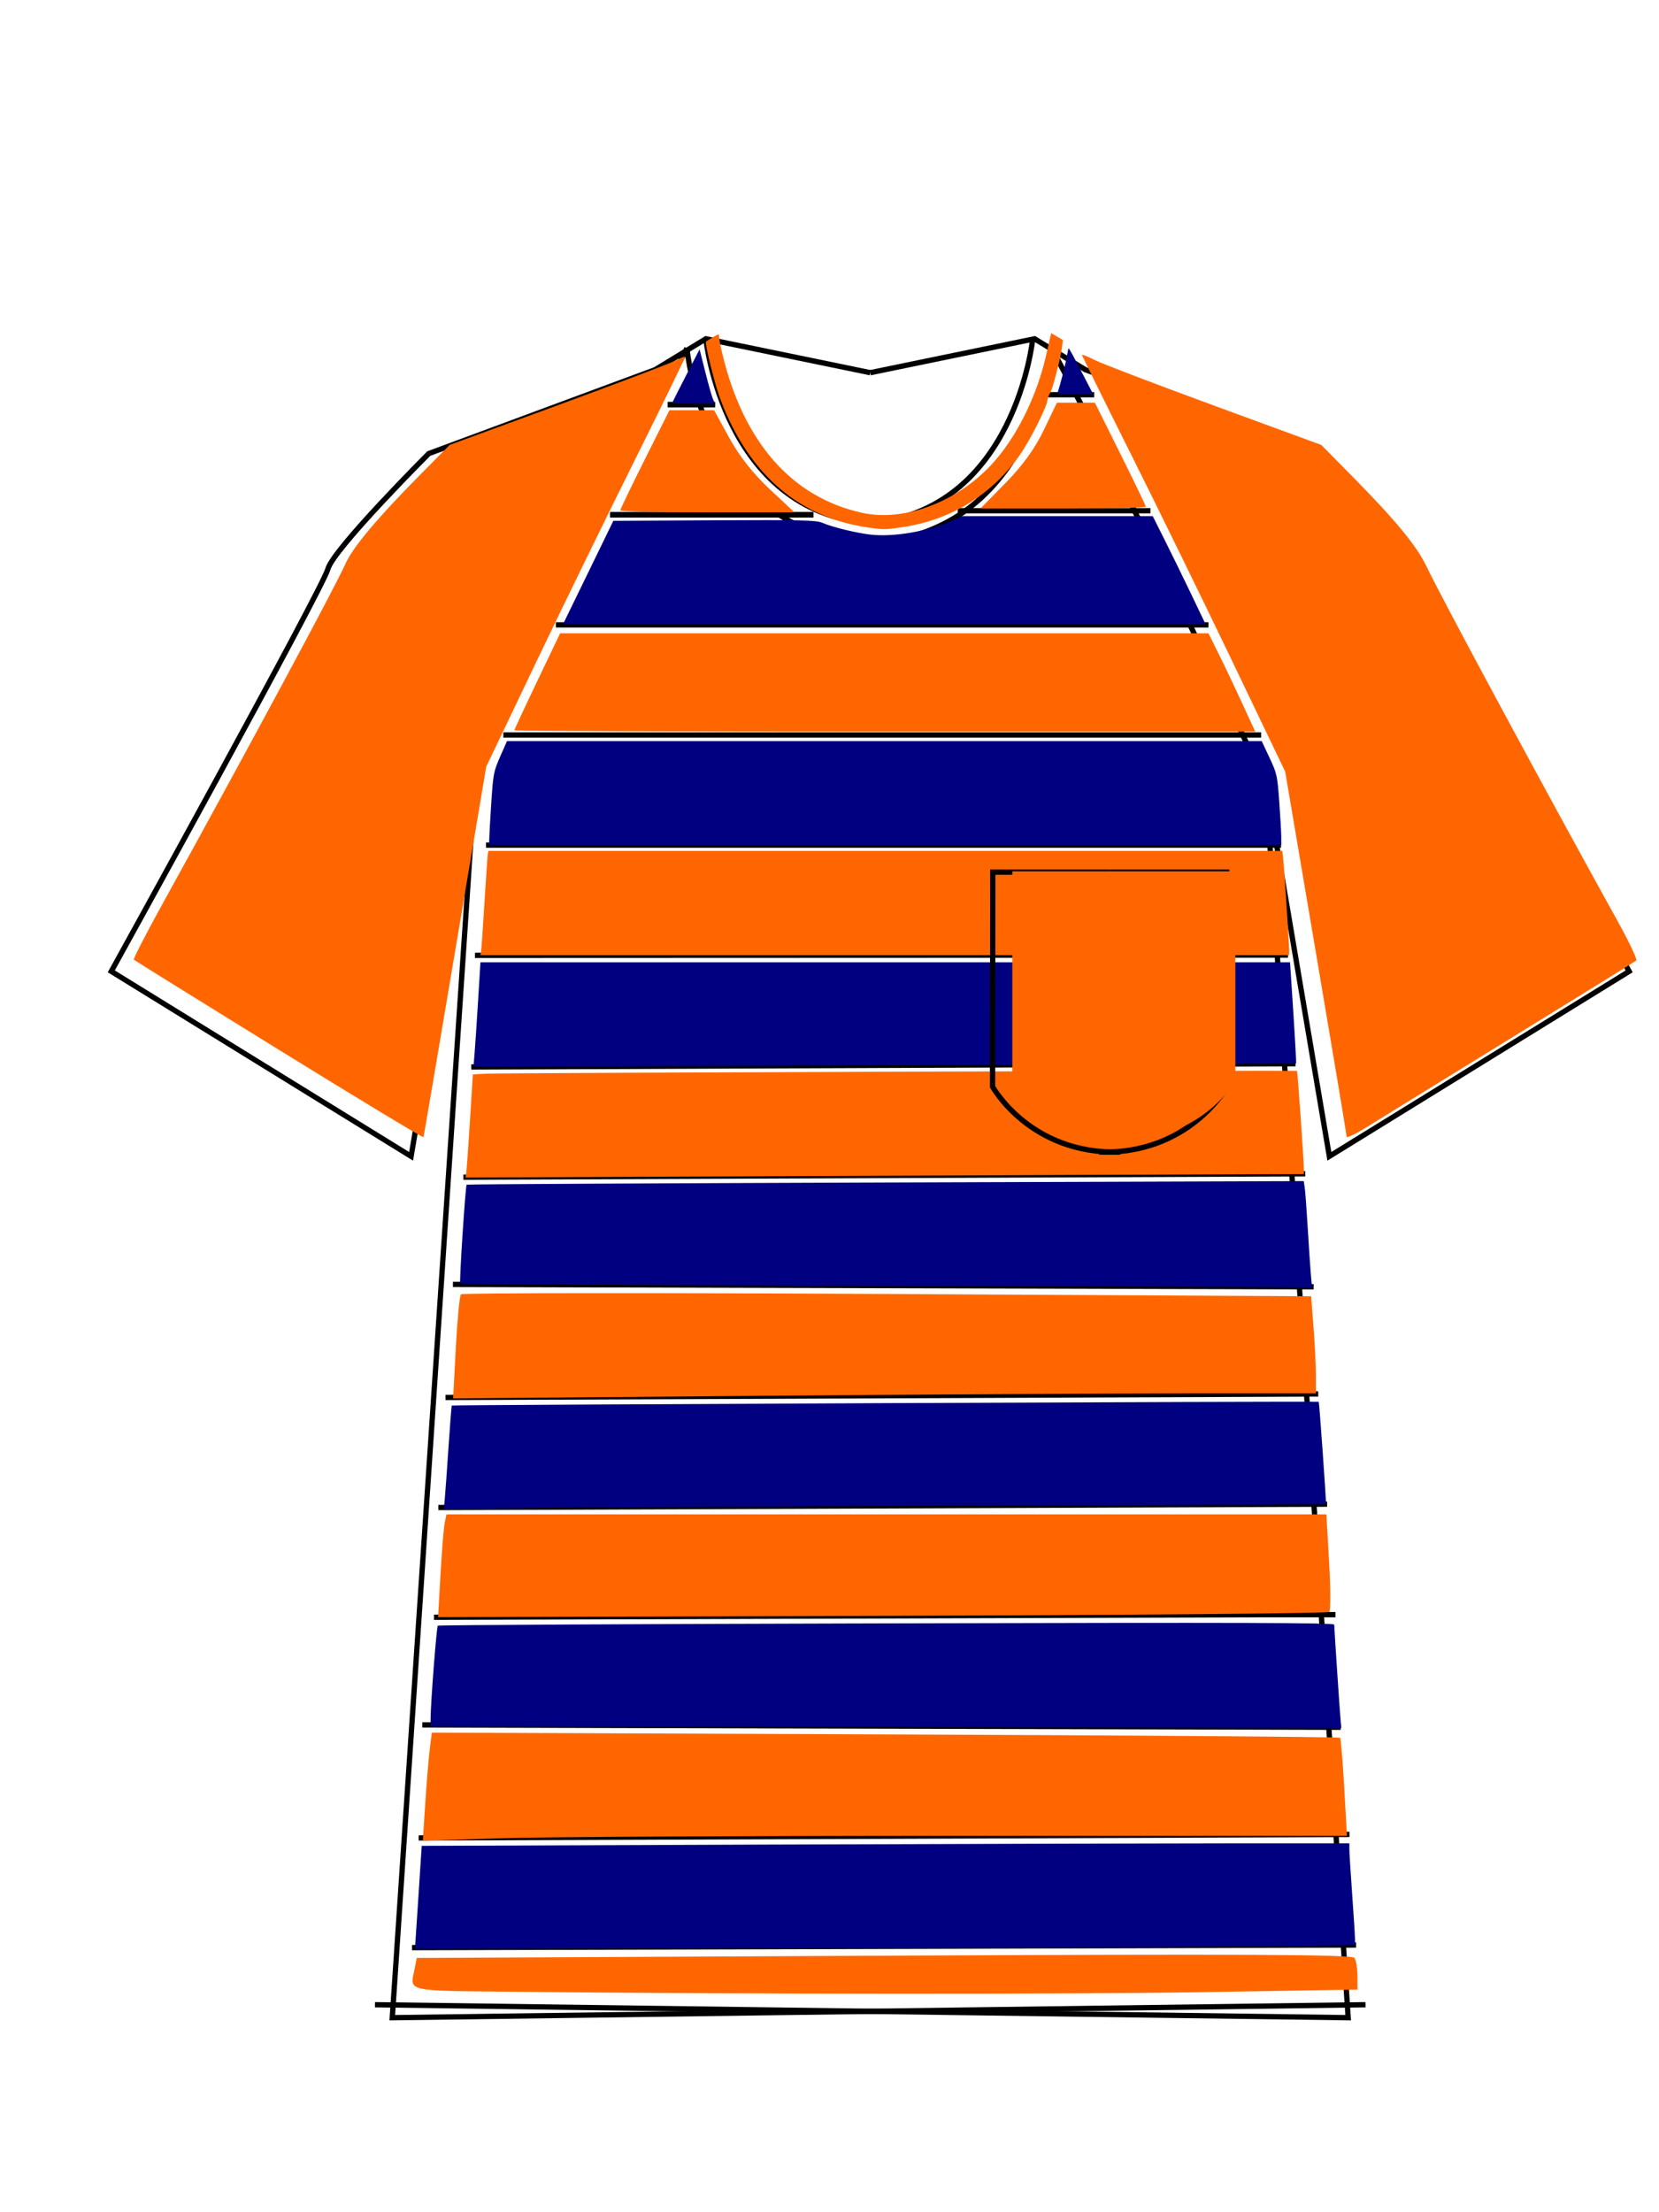
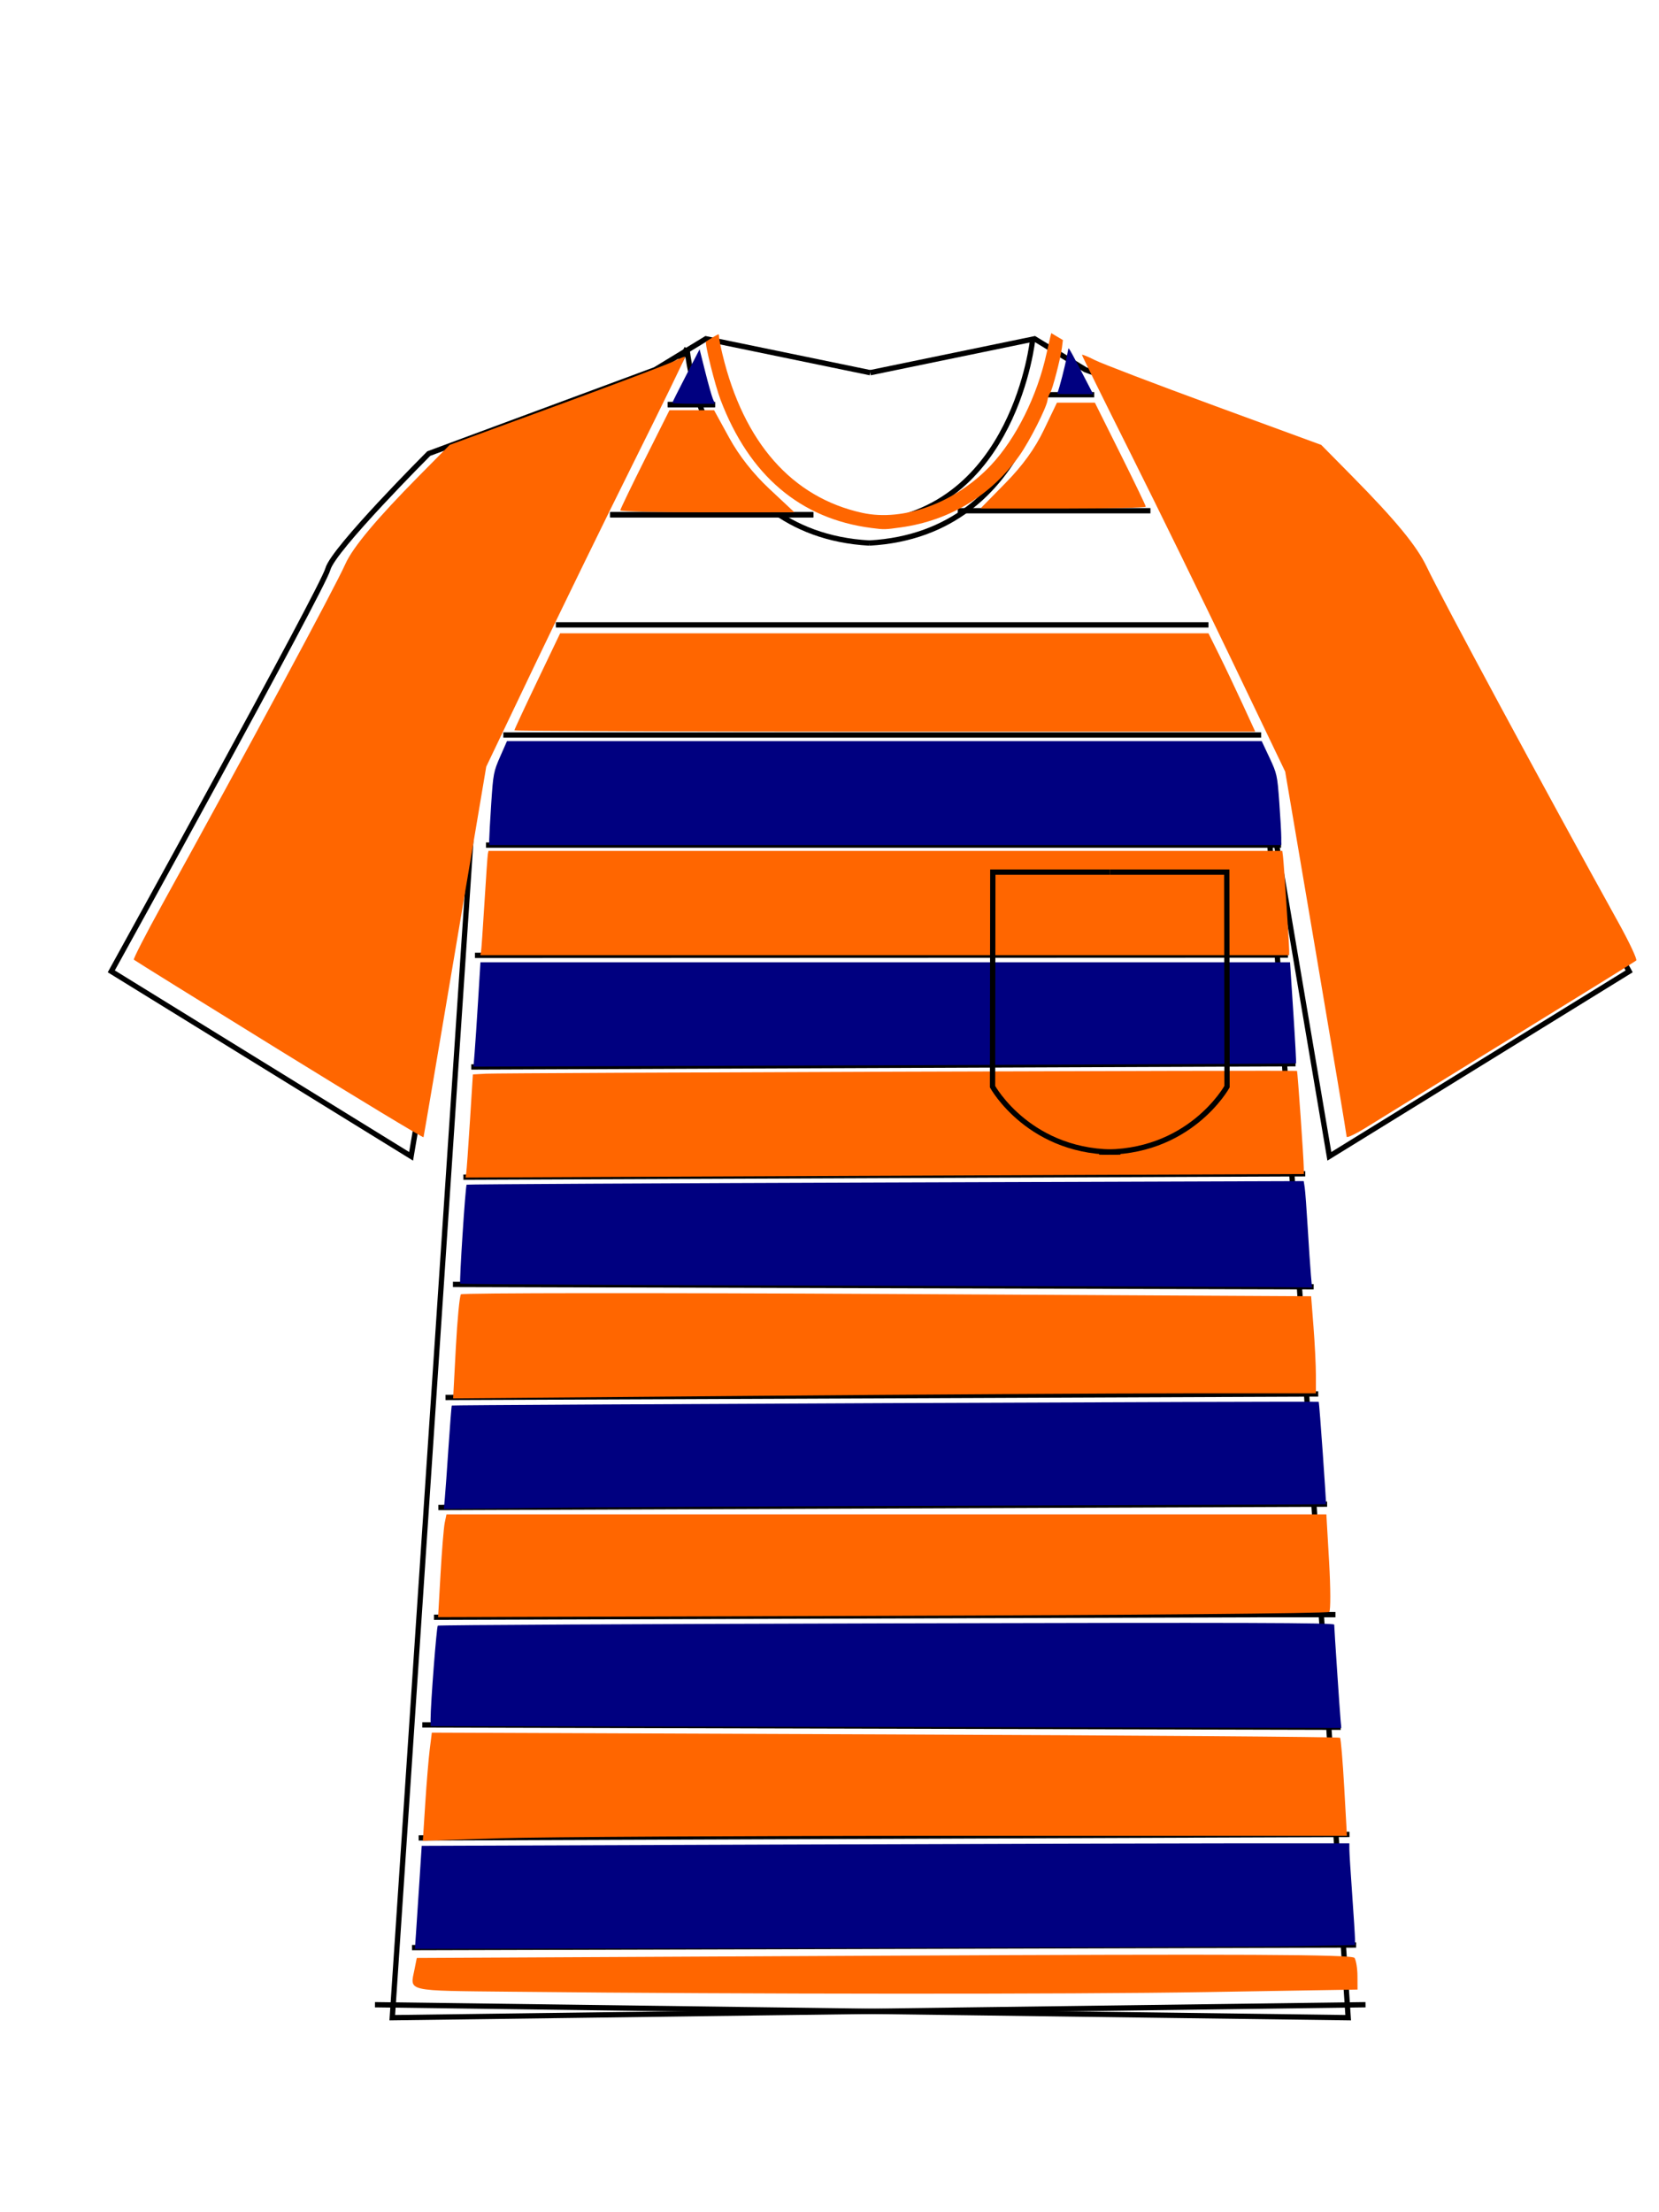
<svg xmlns="http://www.w3.org/2000/svg" xmlns:ns1="http://sodipodi.sourceforge.net/DTD/sodipodi-0.dtd" xmlns:ns2="http://www.inkscape.org/namespaces/inkscape" ns1:docname="Tee_shirts_drawing.svg" ns2:version="1.0 (6e3e5246a0, 2020-05-07)" id="svg2227" version="1.1" viewBox="0 0 150 200" height="200mm" width="150mm">
  <defs id="defs2221" />
  <ns1:namedview ns2:window-maximized="1" ns2:window-y="27" ns2:window-x="1347" ns2:window-height="1025" ns2:window-width="1853" showgrid="false" ns2:document-rotation="0" ns2:current-layer="layer1" ns2:document-units="mm" ns2:cy="411.68489" ns2:cx="353.86328" ns2:zoom="0.98994949" ns2:pageshadow="2" ns2:pageopacity="0.0" borderopacity="1.0" bordercolor="#666666" pagecolor="#ffffff" id="base" />
  <g id="layer1" ns2:groupmode="layer" ns2:label="Layer 1">
    <g transform="matrix(1.806,0,0,1.806,-38.914,-94.081)" id="g3128">
      <g id="g3621-7-1" transform="matrix(0.265,0,0,0.265,480.677,-335.91)">
        <g id="g3556-36-7" transform="translate(961.605,-1.583)">
          <g transform="translate(-895.402,-41.023)" id="g3490-1-7">
            <g id="g3452-2-1" transform="translate(595.55,-12.465)">
              <path id="path3433-9-1" d="m -2229.914,1589.639 -31.048,-6.404 -9.596,5.841 -42.757,15.84 c 0,0 -18.037,18.041 -19.06,21.816 -1.023,3.775 -40.918,75.995 -40.918,75.995 l 56.639,34.942 12.061,-71.214 -15.615,233.926 183.863,-2.446" style="fill:none;stroke:#000000;stroke-width:1px;stroke-linecap:butt;stroke-linejoin:miter;stroke-opacity:1" />
              <path style="fill:none;stroke:#000000;stroke-width:1px;stroke-linecap:butt;stroke-linejoin:miter;stroke-opacity:1" d="m -2229.914,1589.639 31.048,-6.404 9.596,5.841 42.757,15.84 c 0,0 18.037,18.041 19.06,21.816 1.023,3.775 40.918,75.995 40.918,75.995 l -56.639,34.942 -12.061,-71.214 15.615,233.926 -183.863,-2.446" id="path3433-3-3-5" />
            </g>
          </g>
          <g id="g3544-78-6">
-             <path style="fill:none;stroke:#000000;stroke-width:1px;stroke-linecap:butt;stroke-linejoin:miter;stroke-opacity:1" d="m -2560.814,1529.747 c 0,0 3.317,32.621 30.876,34.814" id="path3525-4-7" />
            <path id="path3525-7-5-3" d="m -2499.062,1529.747 c 0,0 -3.317,32.621 -30.876,34.814" style="fill:none;stroke:#000000;stroke-width:1px;stroke-linecap:butt;stroke-linejoin:miter;stroke-opacity:1" />
          </g>
          <g id="g3544-78-6-3" transform="translate(0,4)">
            <path id="path3525-4-7-6" d="m -2564.392,1527.536 c 0,0 2.98,35.052 34.454,36.793" style="fill:none;stroke:#000000;stroke-width:1px;stroke-linecap:butt;stroke-linejoin:miter;stroke-opacity:1" ns1:nodetypes="cc" />
            <path ns1:nodetypes="cc" style="fill:none;stroke:#000000;stroke-width:1px;stroke-linecap:butt;stroke-linejoin:miter;stroke-opacity:1" d="m -2495.484,1527.536 c 0,0 -2.98,35.052 -34.454,36.793" id="path3525-4-7-6-5" />
          </g>
        </g>
        <path style="fill:none;stroke:#000000;stroke-width:1px;stroke-linecap:butt;stroke-linejoin:miter;stroke-opacity:1" d="m -1642.84,1611.383 c 0,0 26.581,-56.485 40.053,-81.431" id="path2886" />
-         <path id="path2886-3" d="m -1493.826,1611.383 c 0,0 -26.581,-56.485 -40.053,-81.431" style="fill:none;stroke:#000000;stroke-width:1px;stroke-linecap:butt;stroke-linejoin:miter;stroke-opacity:1" />
      </g>
      <path style="fill:#ff6600;stroke-width:0.253" d="m 134.035,394.914 c -14.951,-9.234 -27.299,-16.905 -27.44,-17.046 -0.141,-0.141 2.231,-4.766 5.273,-10.277 16.467,-29.839 32.712,-60.031 34.7,-64.496 1.388,-3.116 5.972,-8.596 13.866,-16.577 l 5.834,-5.898 20.203,-7.412 c 11.112,-4.077 21.083,-7.854 22.158,-8.394 1.075,-0.54 2.023,-0.914 2.106,-0.831 0.083,0.083 -4.211,8.901 -9.541,19.595 -5.331,10.694 -13.816,28.081 -18.857,38.637 l -9.165,19.193 -5.874,34.85 c -3.231,19.168 -5.92,34.984 -5.977,35.147 -0.057,0.163 -12.335,-7.258 -27.286,-16.492 z" id="path2903" transform="scale(0.265)" />
      <path style="fill:#ff6600;stroke-width:0.253" d="m 335.721,411.31 c 0,-0.31 -2.613,-15.955 -5.806,-34.766 l -5.806,-34.202 -10.033,-20.922 c -5.518,-11.507 -14.156,-29.16 -19.195,-39.229 -5.039,-10.068 -9.162,-18.423 -9.162,-18.566 0,-0.143 1.08,0.29 2.399,0.962 1.32,0.672 11.49,4.555 22.602,8.63 l 20.203,7.408 5.819,5.896 c 8.243,8.353 12.248,13.218 14.11,17.139 2.772,5.839 22.299,42.072 36.237,67.241 2.06,3.72 3.562,6.926 3.337,7.125 -0.225,0.199 -10.864,6.794 -23.642,14.655 -12.778,7.862 -24.995,15.396 -27.148,16.743 -2.153,1.347 -3.914,2.196 -3.914,1.886 z" id="path2905" transform="scale(0.265)" />
      <path style="fill:none;stroke:#000000;stroke-width:0.265px;stroke-linecap:butt;stroke-linejoin:miter;stroke-opacity:1" d="m 54.978,72.349 h 2.366" id="path2909" />
      <path style="fill:none;stroke:#000000;stroke-width:0.265px;stroke-linecap:butt;stroke-linejoin:miter;stroke-opacity:1" d="M 52.096,77.862 H 62.265" id="path2911" ns1:nodetypes="cc" />
      <path style="fill:none;stroke:#000000;stroke-width:0.265px;stroke-linecap:butt;stroke-linejoin:miter;stroke-opacity:1" d="m 49.375,83.374 h 32.673" id="path2915" ns1:nodetypes="cc" />
      <path id="path2915-6" d="M 46.746,88.887 H 84.685" style="fill:none;stroke:#000000;stroke-width:0.265px;stroke-linecap:butt;stroke-linejoin:miter;stroke-opacity:1" ns1:nodetypes="cc" />
      <path id="path2915-9" d="M 45.878,94.399 H 85.682" style="fill:none;stroke:#000000;stroke-width:0.265px;stroke-linecap:butt;stroke-linejoin:miter;stroke-opacity:1" ns1:nodetypes="cc" />
      <path id="path2913-1" d="m 44.223,116.391 43.091,0.117" style="fill:none;stroke:#000000;stroke-width:0.265px;stroke-linecap:butt;stroke-linejoin:miter;stroke-opacity:1" ns1:nodetypes="cc" />
      <path id="path2915-2" d="m 45.325,99.919 40.702,-0.014" style="fill:none;stroke:#000000;stroke-width:0.265px;stroke-linecap:butt;stroke-linejoin:miter;stroke-opacity:1" ns1:nodetypes="cc" />
      <path ns1:nodetypes="cc" style="fill:none;stroke:#000000;stroke-width:0.265px;stroke-linecap:butt;stroke-linejoin:miter;stroke-opacity:1" d="m 43.852,122.049 43.691,-0.175" id="path2913-5-7" />
      <path ns1:nodetypes="cc" style="fill:none;stroke:#000000;stroke-width:0.265px;stroke-linecap:butt;stroke-linejoin:miter;stroke-opacity:1" d="M 45.142,105.505 86.407,105.343" id="path2915-6-0" />
      <path ns1:nodetypes="ccc" style="fill:none;stroke:#000000;stroke-width:0.265px;stroke-linecap:butt;stroke-linejoin:miter;stroke-opacity:1" d="m 43.274,133.052 41.703,-0.13 3.428,-2.3e-4" id="path2913-2-9" />
      <path ns1:nodetypes="cc" style="fill:none;stroke:#000000;stroke-width:0.265px;stroke-linecap:butt;stroke-linejoin:miter;stroke-opacity:1" d="m 44.747,111.021 42.147,-0.169" id="path2915-9-3" />
      <path ns1:nodetypes="cc" style="fill:none;stroke:#000000;stroke-width:0.265px;stroke-linecap:butt;stroke-linejoin:miter;stroke-opacity:1" d="m 42.689,138.441 45.98,0.117" id="path2913-1-6" />
      <path id="path2913-5-7-0" d="m 42.506,144.099 46.6,-0.175" style="fill:none;stroke:#000000;stroke-width:0.265px;stroke-linecap:butt;stroke-linejoin:miter;stroke-opacity:1" ns1:nodetypes="cc" />
      <path id="path2913-2-9-6" d="m 42.173,149.589 47.267,-0.13" style="fill:none;stroke:#000000;stroke-width:0.265px;stroke-linecap:butt;stroke-linejoin:miter;stroke-opacity:1" ns1:nodetypes="cc" />
      <path id="path2915-9-3-2" d="m 43.492,127.559 44.496,-0.169" style="fill:none;stroke:#000000;stroke-width:0.265px;stroke-linecap:butt;stroke-linejoin:miter;stroke-opacity:1" ns1:nodetypes="cc" />
      <path id="path2997" d="m 54.978,72.349 h 2.366" style="fill:none;stroke:#000000;stroke-width:0.265px;stroke-linecap:butt;stroke-linejoin:miter;stroke-opacity:1" />
      <path ns1:nodetypes="cc" id="path2999" d="M 52.096,77.862 H 62.265" style="fill:none;stroke:#000000;stroke-width:0.265px;stroke-linecap:butt;stroke-linejoin:miter;stroke-opacity:1" />
      <path style="fill:none;stroke:#000000;stroke-width:0.265px;stroke-linecap:butt;stroke-linejoin:miter;stroke-opacity:1" d="m 73.96,71.853 h 2.366" id="path2997-6" />
      <path style="fill:none;stroke:#000000;stroke-width:0.265px;stroke-linecap:butt;stroke-linejoin:miter;stroke-opacity:1" d="M 69.497,77.66 H 79.142" id="path2999-1" ns1:nodetypes="cc" />
      <path style="fill:#ff6600;stroke-width:0.357" d="m 198.489,292.992 c 0,-0.202 2.092,-4.541 4.648,-9.643 l 4.648,-9.276 h 4.216 4.216 l 2.867,5.224 c 1.863,3.395 4.521,6.771 7.591,9.643 l 4.723,4.419 h -16.455 c -9.05,0 -16.455,-0.165 -16.455,-0.367 z" id="path3019" transform="scale(0.265)" />
      <path style="fill:#ff6600;stroke-width:0.357" d="m 271.282,287.811 c 3.226,-3.284 5.544,-6.491 7.228,-10 l 2.479,-5.165 3.584,-1.7e-4 3.584,-1.7e-4 4.809,9.65 c 2.645,5.307 4.809,9.807 4.809,10 0,0.193 -7.03,0.35 -15.621,0.35 h -15.621 z" id="path3021" transform="scale(0.265)" />
      <path style="fill:#ff6600;stroke-width:0.357" d="m 178.489,334.534 c 0,-0.14 1.944,-4.319 4.32,-9.286 l 4.32,-9.031 h 61.245 61.245 l 2.036,4.107 c 1.12,2.259 3.107,6.438 4.416,9.286 l 2.381,5.179 h -69.982 c -38.49,0 -69.982,-0.115 -69.982,-0.255 z" id="path3023" transform="scale(0.265)" />
      <path style="fill:#ff6600;stroke-width:0.357" d="m 167.426,451.157 c 0.279,-5.27 0.713,-9.804 0.964,-10.075 0.251,-0.271 36.493,-0.3 80.538,-0.065 l 80.081,0.428 0.45,5.779 c 0.247,3.179 0.452,7.306 0.454,9.172 l 0.004,3.393 h -24.525 c -13.489,0 -50.164,0.214 -81.5,0.475 l -56.975,0.475 z" id="path3029" transform="scale(0.265)" />
      <path style="fill:#ff6600;stroke-width:0.357" d="m 164.533,493.962 c 0.252,-4.456 0.609,-8.826 0.792,-9.71 l 0.333,-1.607 h 83.115 83.115 l 0.518,8.973 c 0.285,4.935 0.297,9.194 0.027,9.464 -0.27,0.27 -38.261,0.602 -84.425,0.736 l -83.934,0.245 z" id="path3031" transform="scale(0.265)" />
      <path style="fill:#ff6600;stroke-width:0.357" d="m 161.651,537.226 c 0.25,-3.894 0.632,-8.49 0.848,-10.213 l 0.393,-3.133 85.653,0.332 c 47.109,0.183 85.777,0.467 85.929,0.633 0.152,0.165 0.507,4.399 0.789,9.408 l 0.513,9.107 -72.751,0.002 c -40.013,10e-4 -79.293,0.214 -87.29,0.473 l -14.54,0.471 z" id="path3033" transform="scale(0.265)" />
      <path style="fill:#ff6600;stroke-width:0.357" d="m 178.311,572.825 c -20.704,-0.219 -19.545,0.045 -18.684,-4.261 l 0.423,-2.117 88.31,-0.431 c 67.987,-0.332 88.434,-0.235 88.851,0.421 0.298,0.468 0.546,2.005 0.552,3.414 l 0.011,2.562 -28.393,0.472 c -26.417,0.439 -86.474,0.411 -131.071,-0.061 z" id="path3035" transform="scale(0.265)" />
      <path style="fill:#ff6600;stroke-width:0.126" d="m 172.179,376.451 c 0.066,-0.313 0.359,-4.489 0.651,-9.281 0.292,-4.792 0.584,-8.968 0.648,-9.281 l 0.116,-0.568 h 74.984 74.984 l 0.135,1.073 c 0.175,1.392 1.163,16.44 1.16,17.678 l -0.002,0.947 h -76.398 -76.398 z" id="path3037" transform="scale(0.265)" />
      <path style="fill:#ff6600;stroke-width:0.126" d="m 169.391,418.161 c 0.076,-0.474 0.389,-4.858 0.697,-9.742 l 0.559,-8.881 2.542,-0.136 c 2.956,-0.158 153.005,-0.671 153.153,-0.524 0.113,0.113 1.263,16.569 1.28,18.318 l 0.011,1.159 -42.111,0.167 c -23.161,0.092 -58.796,0.242 -79.19,0.334 l -37.079,0.167 z" id="path3039" transform="scale(0.265)" />
-       <path style="fill:#000080;stroke-width:0.179" d="m 192.445,304.698 4.738,-9.732 19.077,-0.097 c 16.353,-0.084 19.255,-0.021 20.327,0.441 1.974,0.85 6.371,1.931 9.196,2.261 4.276,0.5 10.791,-0.609 15.301,-2.604 l 2.02,-0.893 h 17.989 17.989 l 2.373,4.732 c 1.305,2.603 3.545,7.183 4.978,10.179 l 2.605,5.446 h -60.665 -60.665 z" id="path3041" transform="scale(0.265)" />
      <path style="fill:#000080;stroke-width:0.179" d="m 173.729,355.24 c 0,-0.536 0.173,-3.63 0.385,-6.875 0.366,-5.595 0.453,-6.052 1.681,-8.846 l 1.296,-2.946 h 71.29 71.29 l 1.468,3.125 c 1.408,2.997 1.483,3.339 1.85,8.37 0.21,2.885 0.382,5.898 0.382,6.696 v 1.451 h -74.821 -74.821 z" id="path3043" transform="scale(0.265)" />
      <path style="fill:#000080;stroke-width:0.179" d="m 170.975,395.449 c 0.118,-1.445 0.414,-5.881 0.658,-9.859 l 0.443,-7.232 h 76.474 76.474 l 0.623,9.504 c 0.342,5.227 0.574,9.547 0.514,9.599 -0.06,0.052 -35.049,0.212 -77.754,0.355 l -77.645,0.259 z" id="path3045" transform="scale(0.265)" />
      <path style="fill:#000080;stroke-width:0.179" d="m 238.67,439.437 c -38.631,-0.102 -70.318,-0.266 -70.415,-0.364 -0.205,-0.206 0.981,-18.486 1.213,-18.707 0.085,-0.081 35.701,-0.265 79.147,-0.41 l 78.993,-0.263 0.189,1.208 c 0.104,0.664 0.36,4.101 0.57,7.636 0.21,3.536 0.479,7.513 0.597,8.839 l 0.215,2.411 -10.135,-0.083 c -5.574,-0.045 -41.743,-0.166 -80.374,-0.268 z" id="path3047" transform="scale(0.265)" />
      <path style="fill:#000080;stroke-width:0.179" d="m 165.352,479.553 c 0.105,-1.148 0.419,-5.523 0.699,-9.723 0.28,-4.199 0.556,-7.683 0.615,-7.741 0.139,-0.139 163.637,-0.839 163.78,-0.701 0.11,0.106 1.466,19.244 1.371,19.348 -0.028,0.031 -29.783,0.152 -66.123,0.269 -36.339,0.117 -73.825,0.309 -83.302,0.425 l -17.23,0.211 z" id="path3049" transform="scale(0.265)" />
      <path style="fill:#000080;stroke-width:0.179" d="m 210.961,522.733 -48.304,-0.092 v -1.359 c 0,-2.82 1.128,-17.398 1.362,-17.611 0.135,-0.122 38.294,-0.318 84.799,-0.434 68.329,-0.171 84.554,-0.124 84.554,0.243 0,0.676 1.038,16.242 1.201,18.002 l 0.14,1.518 -37.724,-0.088 c -20.748,-0.048 -59.461,-0.129 -86.028,-0.18 z" id="path3051" transform="scale(0.265)" />
      <path style="fill:#000080;stroke-width:0.179" d="m 159.91,561.634 c 0.117,-1.703 0.405,-6.084 0.641,-9.734 l 0.429,-6.637 65.362,-0.238 c 35.949,-0.131 75.38,-0.238 87.625,-0.238 h 22.262 l 0.005,1.161 c 0.003,0.638 0.242,4.455 0.531,8.482 0.289,4.027 0.528,7.825 0.531,8.441 l 0.005,1.12 -10.804,0.212 c -5.942,0.117 -45.903,0.283 -88.801,0.37 l -77.998,0.158 z" id="path3053" transform="scale(0.265)" />
      <path style="fill:#000080;stroke-width:0.045" d="m 281.064,270.872 c 0.426,-1.104 1.434,-5.02 1.788,-6.942 0.127,-0.688 0.259,-1.361 0.294,-1.498 0.065,-0.252 0.621,0.758 3.904,7.1 l 0.774,1.496 h -3.41 c -3.211,0 -3.407,-0.009 -3.35,-0.156 z" id="path3055" transform="scale(0.265)" />
      <path style="fill:#000080;stroke-width:0.126" d="m 208.322,272.691 c 0,-0.089 1.16,-2.404 2.578,-5.145 l 2.578,-4.983 1.053,4.198 c 0.579,2.309 1.232,4.624 1.45,5.145 l 0.397,0.947 H 212.35 c -2.215,0 -4.028,-0.073 -4.028,-0.162 z" id="path3057" transform="scale(0.265)" />
      <path style="fill:#ff6600;stroke-width:0.126" d="m 245.95,296.317 c -13.441,-1.725 -23.086,-9.917 -28.518,-24.221 -1.044,-2.75 -3.036,-10.751 -2.736,-10.991 0.291,-0.234 2.23,-1.383 2.333,-1.383 0.072,0 0.131,0.256 0.132,0.568 1.8e-4,0.313 0.287,1.761 0.637,3.22 4.007,16.68 13.149,27.042 26.425,29.951 7.81,1.711 17.645,-1.933 24.295,-9.002 4.748,-5.047 8.758,-13.11 10.509,-21.129 0.297,-1.359 0.618,-2.775 0.715,-3.147 l 0.175,-0.676 1.097,0.653 1.097,0.653 -0.173,1.412 c -0.248,2.022 -1.843,8.13 -2.245,8.595 -0.187,0.216 -0.409,0.847 -0.494,1.402 -0.226,1.476 -3.398,7.725 -5.254,10.354 -5.354,7.579 -13.188,12.337 -22.436,13.627 -3.04,0.424 -3.139,0.426 -5.558,0.115 z" id="path3059" transform="scale(0.265)" />
      <g id="g3067" transform="translate(-33.314,-15.242)">
        <g transform="matrix(0.265,0,0,0.265,462.109,-171.716)" id="g6612">
          <path style="fill:none;stroke:#000000;stroke-width:1px;stroke-linecap:butt;stroke-linejoin:miter;stroke-opacity:1" d="m -1327.123,1066.83 h -22.098 l -0.051,40.525 c 0,0 7.094,12.894 24.147,12.346" id="path6593" ns1:nodetypes="cccc" />
          <path ns1:nodetypes="cccc" id="path6593-4" d="m -1327.123,1066.83 h 22.098 l 0.051,40.525 c 0,0 -7.094,12.894 -24.147,12.346" style="fill:none;stroke:#000000;stroke-width:1px;stroke-linecap:butt;stroke-linejoin:miter;stroke-opacity:1" />
        </g>
-         <path transform="scale(0.265)" id="path3061" d="m 414.696,469.114 c -5.288,-1.161 -9.498,-3.456 -13.282,-7.241 l -3.146,-3.146 v -20.019 -20.019 h 21.071 21.071 v 19.945 19.945 l -1.868,2.22 c -5.618,6.676 -15.544,10.137 -23.846,8.314 z" style="fill:#ff6600;stroke-width:0.357" />
      </g>
    </g>
  </g>
</svg>